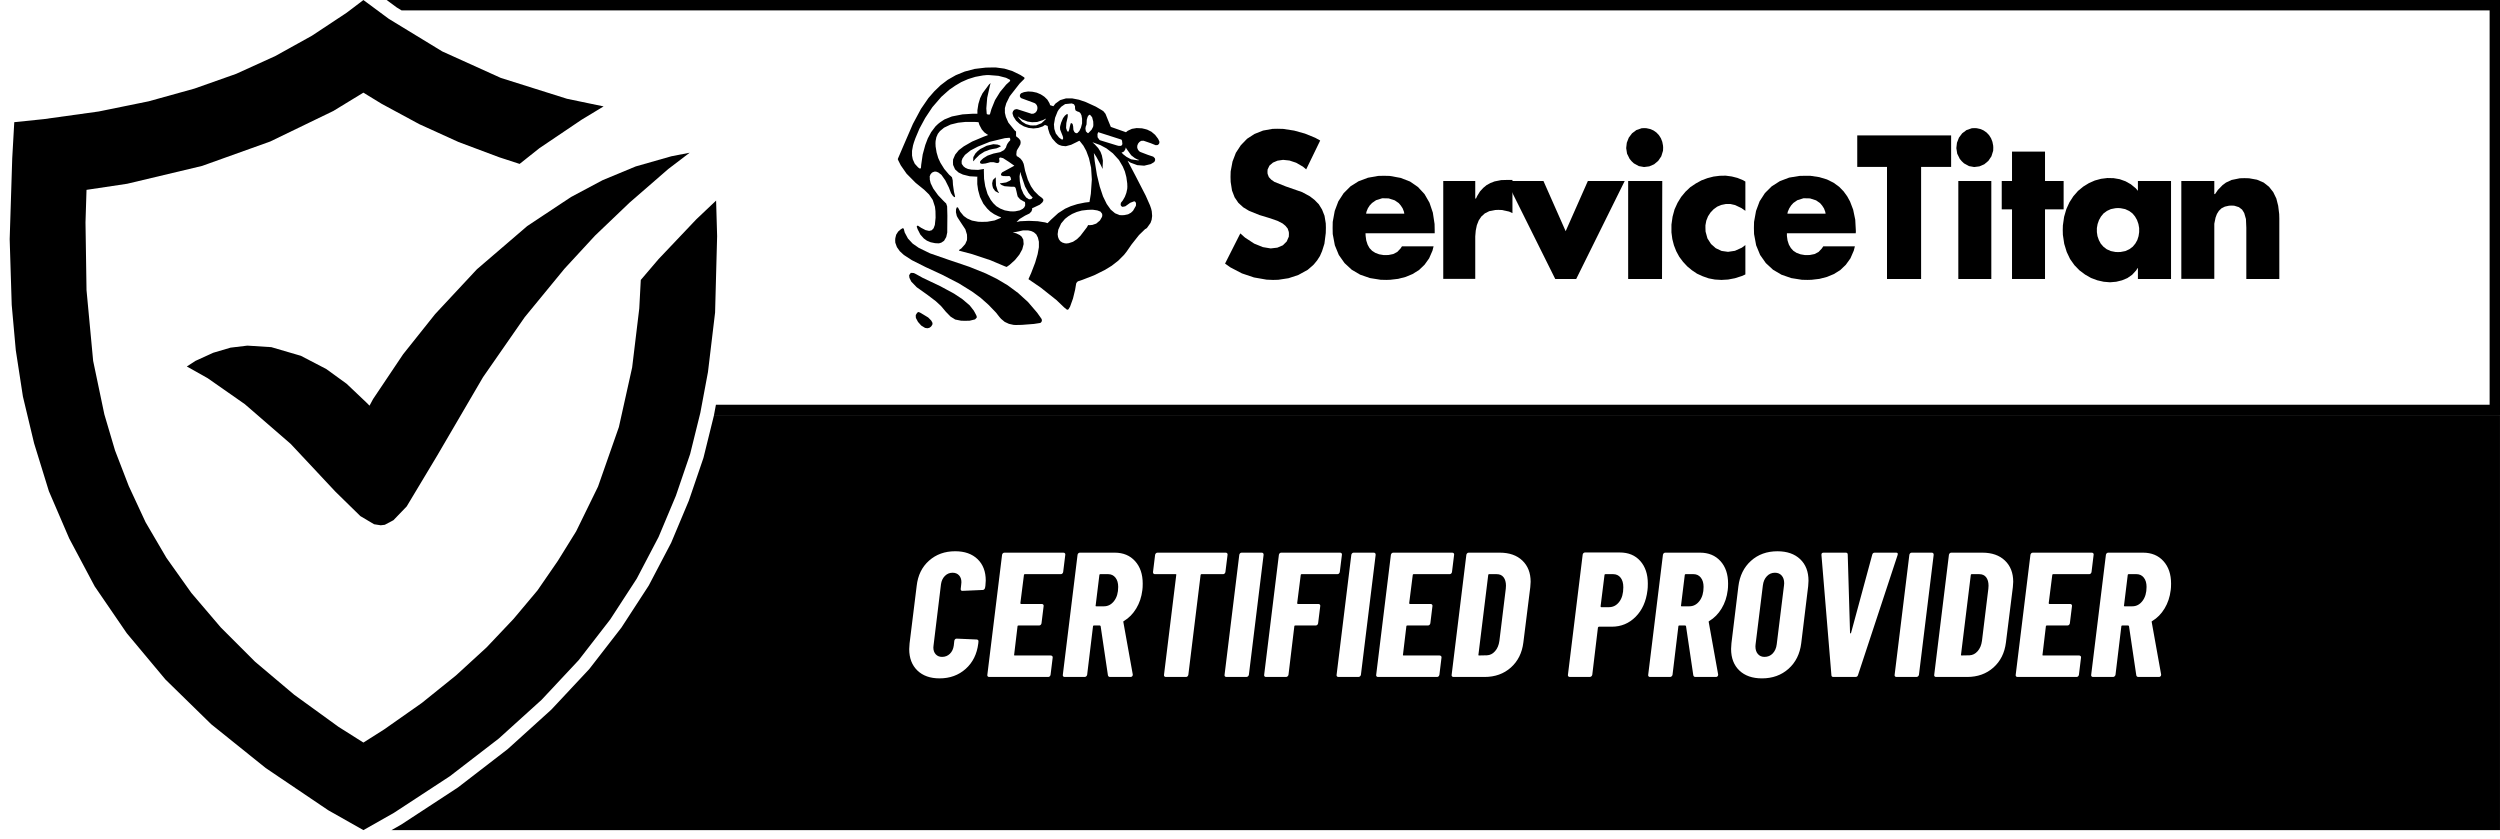
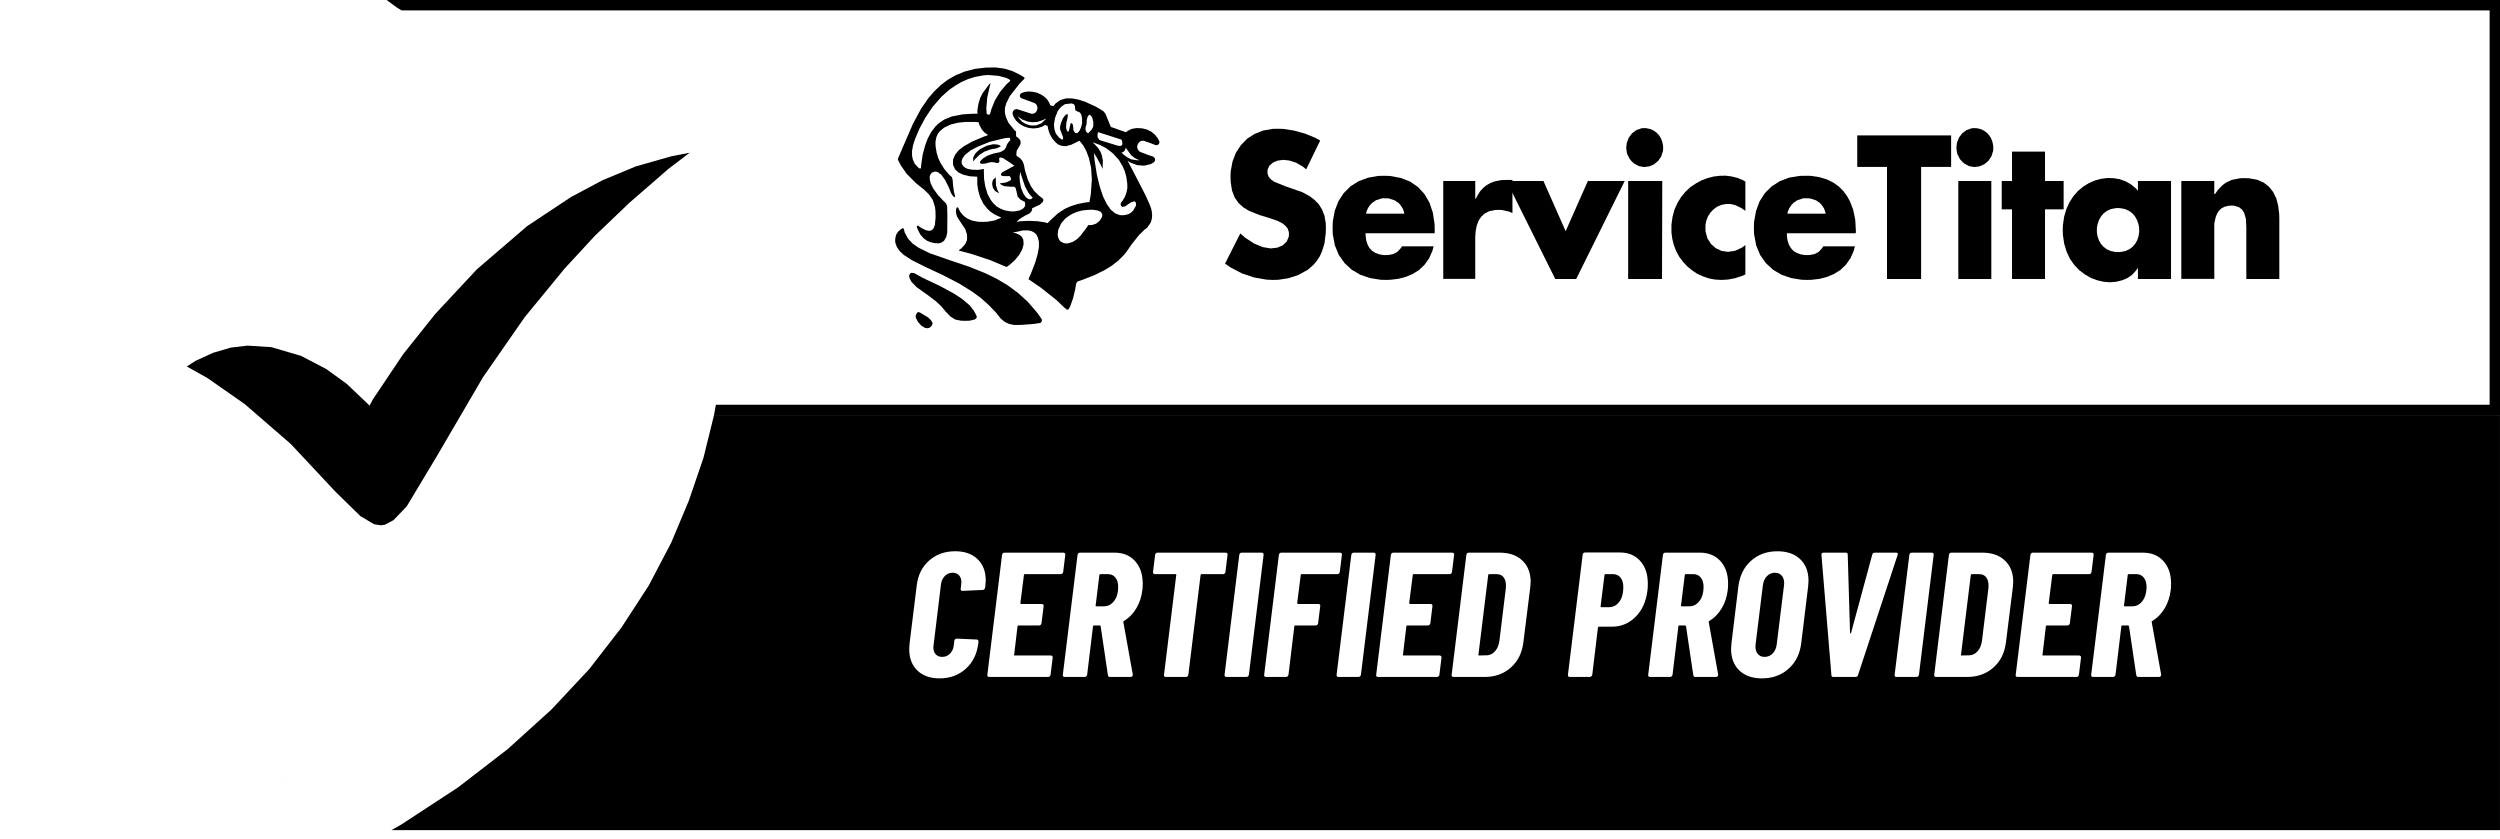
<svg xmlns="http://www.w3.org/2000/svg" width="140" height="47" viewBox="0 0 140 47" fill="none">
  <path fill-rule="evenodd" clip-rule="evenodd" d="M38.62 8.552L37.594 8.752L35.599 9.321L33.747 10.09L31.98 11.031L29.529 12.656L26.707 15.079L24.37 17.586L22.575 19.838L20.893 22.346L20.694 22.717L20.523 22.546L19.411 21.491L18.271 20.665L16.846 19.924L15.193 19.44L13.853 19.355L12.912 19.468L11.943 19.754L10.946 20.209L10.462 20.523L11.63 21.179L13.71 22.633L16.276 24.856L18.784 27.534L20.181 28.902L20.95 29.358L21.321 29.416L21.549 29.388L22.033 29.131L22.774 28.361L24.484 25.511L27.049 21.122L29.386 17.759L31.609 15.051L33.319 13.198L35.257 11.346L37.423 9.465L38.62 8.553V8.552Z" fill="black" />
-   <path fill-rule="evenodd" clip-rule="evenodd" d="M20.351 0.002L19.41 0.715L17.473 1.997L15.42 3.137L13.225 4.135L10.889 4.961L8.323 5.674L5.53 6.243L2.452 6.671L0.799 6.842L0.685 8.865L0.542 13.397L0.656 17.074L0.884 19.611L1.283 22.204L1.91 24.826L2.737 27.505L3.877 30.155L5.302 32.835L7.097 35.457L9.263 38.05L11.829 40.558L14.879 43.009L18.384 45.375L20.351 46.487L22.061 45.518L25.197 43.465L27.933 41.357L30.327 39.191L32.407 36.968L34.174 34.687L35.656 32.407L36.881 30.07L37.85 27.761L38.648 25.424L39.219 23.116L39.646 20.835L40.045 17.5L40.159 13.226L40.102 11.231L38.99 12.285L36.881 14.508L35.884 15.677L35.799 17.273L35.4 20.579L34.658 23.914L33.49 27.248L32.264 29.756L31.238 31.41L30.099 33.063L28.759 34.659L27.248 36.255L25.538 37.822L23.628 39.361L21.519 40.843L20.351 41.584L18.954 40.701L16.475 38.905L14.28 37.053L12.37 35.143L10.717 33.205L9.32 31.239L8.152 29.244L7.211 27.22L6.441 25.224L5.843 23.201L5.216 20.208L4.845 16.247L4.788 12.456L4.845 10.632L7.125 10.29L11.315 9.292L15.134 7.924L18.668 6.214L20.349 5.188L21.375 5.815L23.484 6.955L25.679 7.953L27.959 8.808L29.099 9.179L30.21 8.296L32.576 6.7L33.802 5.959L31.75 5.531L28.045 4.363L24.767 2.88L21.775 1.056L20.35 0.002L20.351 0.002Z" fill="black" />
  <path fill-rule="evenodd" clip-rule="evenodd" d="M71.543 7.21L71.258 7.217L70.73 7.312L70.25 7.503L69.834 7.773L69.487 8.132L69.209 8.556L69.021 9.046L68.917 9.602L68.909 9.91L68.917 10.188L68.993 10.671L69.139 11.051L69.347 11.358L69.618 11.607L69.944 11.805L70.52 12.039L70.979 12.178L71.145 12.229L71.541 12.368L71.826 12.514L71.986 12.646L72.111 12.8L72.174 12.99L72.18 13.093L72.174 13.253L72.055 13.524L71.84 13.737L71.534 13.868L71.159 13.912L70.721 13.839L70.235 13.642L69.721 13.305L69.457 13.071L68.603 14.761L68.902 14.973L69.548 15.31L70.222 15.537L70.93 15.661L71.291 15.676L71.583 15.668L72.159 15.58L72.708 15.398L73.229 15.112L73.458 14.915L73.57 14.813L73.757 14.586L73.917 14.337L74.035 14.066L74.167 13.649L74.243 13.049L74.25 12.749L74.243 12.508L74.173 12.084L74.034 11.733L73.854 11.44L73.618 11.199L73.354 10.994L72.923 10.76L71.999 10.438L71.374 10.189L71.193 10.064L71.055 9.918L70.985 9.735L70.978 9.626L70.985 9.494L71.089 9.274L71.284 9.106L71.541 8.997L71.853 8.952L72.208 8.989L72.583 9.113L72.965 9.333L73.146 9.486L73.931 7.869L73.653 7.716L73.077 7.481L72.472 7.313L71.854 7.218L71.541 7.211L71.543 7.21Z" fill="black" />
  <path fill-rule="evenodd" clip-rule="evenodd" d="M77.405 11.102L77.766 11.11L78.106 11.22L78.329 11.373L78.447 11.512L78.551 11.673L78.621 11.856L78.641 11.966H76.502L76.523 11.856L76.6 11.666L76.704 11.504L76.836 11.366L77.058 11.212L77.406 11.102L77.405 11.102ZM77.502 9.844L77.182 9.851L76.606 9.953L76.078 10.151L75.627 10.436L75.245 10.817L74.946 11.278L74.745 11.812L74.633 12.426L74.627 12.763L74.633 13.107L74.751 13.736L74.974 14.278L75.293 14.731L75.696 15.104L76.169 15.382L76.718 15.572L77.315 15.667L77.635 15.675L77.857 15.667L78.295 15.616L78.718 15.507L79.107 15.345L79.468 15.119L79.774 14.826L80.031 14.467L80.219 14.036L80.281 13.794H78.511L78.427 13.919L78.247 14.109L78.024 14.226L77.767 14.278L77.628 14.285H77.489L77.232 14.241L77.017 14.16L76.836 14.044L76.69 13.89L76.586 13.7L76.51 13.466L76.475 13.209L76.468 13.063H80.343V12.887L80.336 12.544L80.239 11.907L80.051 11.351L79.773 10.869L79.406 10.473L78.961 10.166L78.433 9.962L77.829 9.852L77.502 9.844L77.502 9.844Z" fill="black" />
  <path fill-rule="evenodd" clip-rule="evenodd" d="M84.336 10.078L84.065 10.086L83.697 10.159L83.468 10.247L83.253 10.364L83.059 10.524L82.878 10.722L82.725 10.971L82.656 11.117H82.614V10.136H80.822V15.616H82.614V13.239L82.642 12.909L82.704 12.61L82.808 12.346L82.954 12.127L83.149 11.951L83.398 11.826L83.718 11.761L83.906 11.753L84.107 11.761L84.51 11.848L84.697 11.936V10.078H84.336V10.078Z" fill="black" />
  <path fill-rule="evenodd" clip-rule="evenodd" d="M84.364 10.137L87.094 15.624H88.267L90.983 10.137H88.92L87.677 12.947L86.434 10.137H84.364Z" fill="black" />
  <path fill-rule="evenodd" clip-rule="evenodd" d="M92.101 7.174L91.934 7.181L91.636 7.284L91.393 7.467L91.212 7.708L91.101 7.993L91.066 8.293L91.115 8.607L91.261 8.9L91.372 9.032L91.497 9.149L91.775 9.302L92.067 9.354L92.359 9.317L92.629 9.201L92.858 9.01L93.032 8.754L93.129 8.44L93.136 8.264L93.129 8.155L93.088 7.942L93.011 7.744L92.9 7.569L92.761 7.422L92.594 7.305L92.407 7.225L92.206 7.181L92.102 7.174L92.101 7.174ZM91.177 10.137V15.624H93.073L93.087 10.137H91.177Z" fill="black" />
  <path fill-rule="evenodd" clip-rule="evenodd" d="M96.643 9.837L96.303 9.844L95.956 9.888L95.616 9.976L95.282 10.101L94.963 10.276L94.657 10.481L94.386 10.737L94.143 11.03L93.942 11.359L93.775 11.725L93.664 12.134L93.601 12.581V13.013L93.65 13.386L93.74 13.737L93.872 14.074L94.039 14.381L94.247 14.659L94.484 14.915L94.748 15.134L95.032 15.325L95.352 15.471L95.685 15.588L96.032 15.654L96.4 15.676L96.775 15.654L97.157 15.581L97.546 15.456L97.741 15.368V13.723L97.546 13.869L97.157 14.045L96.769 14.103L96.407 14.052L96.081 13.898L95.817 13.664L95.616 13.349L95.512 12.969L95.504 12.757V12.618L95.553 12.354L95.65 12.113L95.789 11.9L95.963 11.718L96.164 11.572L96.393 11.477L96.644 11.425H96.908L97.165 11.484L97.519 11.652L97.741 11.806V10.167L97.602 10.087L97.296 9.963L96.977 9.882L96.644 9.838L96.643 9.837Z" fill="black" />
  <path fill-rule="evenodd" clip-rule="evenodd" d="M100.998 11.102L101.359 11.11L101.7 11.22L101.922 11.373L102.04 11.512L102.144 11.673L102.213 11.856L102.234 11.966H100.095L100.116 11.856L100.199 11.666L100.303 11.504L100.428 11.366L100.65 11.212L100.998 11.102L100.998 11.102ZM101.082 9.844L100.769 9.851L100.193 9.946L99.672 10.144L99.213 10.437L98.838 10.81L98.539 11.271L98.338 11.812L98.227 12.427L98.219 12.763L98.227 13.107L98.344 13.737L98.567 14.278L98.886 14.732L99.289 15.105L99.761 15.383L100.31 15.573L100.907 15.668L101.227 15.675L101.449 15.668L101.887 15.617L102.311 15.507L102.7 15.346L103.061 15.119L103.366 14.827L103.624 14.468L103.811 14.037L103.874 13.795H102.103L102.019 13.919L101.839 14.11L101.616 14.227L101.359 14.278L101.22 14.285H101.081L100.831 14.242L100.609 14.161L100.428 14.044L100.289 13.891L100.178 13.7L100.102 13.466L100.067 13.21V13.064H103.922L103.929 12.947L103.894 12.303L103.776 11.739L103.603 11.286L103.443 10.993L103.241 10.715L102.991 10.459L102.678 10.232L102.31 10.049L101.873 9.918L101.372 9.844H101.081L101.082 9.844Z" fill="black" />
  <path fill-rule="evenodd" clip-rule="evenodd" d="M104.006 7.583V9.347H105.672V15.624H107.582V9.347H109.263V7.583H104.005H104.006Z" fill="black" />
  <path fill-rule="evenodd" clip-rule="evenodd" d="M110.59 7.174L110.423 7.181L110.124 7.284L109.881 7.467L109.701 7.708L109.59 7.993L109.555 8.293L109.604 8.607L109.749 8.9L109.861 9.032L109.986 9.149L110.264 9.302L110.555 9.354L110.847 9.317L111.118 9.201L111.347 9.01L111.52 8.754L111.618 8.44L111.624 8.264L111.618 8.155L111.576 7.942L111.499 7.744L111.389 7.569L111.25 7.422L111.083 7.305L110.902 7.225L110.701 7.181L110.59 7.174V7.174ZM109.666 10.137V15.624H111.514V10.137H109.666Z" fill="black" />
  <path fill-rule="evenodd" clip-rule="evenodd" d="M112.673 8.49V10.136H112.097V11.724H112.673V15.623H114.521V11.724H115.563V10.136H114.521V8.49H112.673Z" fill="black" />
  <path fill-rule="evenodd" clip-rule="evenodd" d="M118.612 11.651L118.751 11.659L119.008 11.71L119.23 11.812L119.418 11.951L119.564 12.127L119.675 12.325L119.752 12.544L119.793 12.771V12.998L119.759 13.225L119.689 13.444L119.578 13.641L119.432 13.817L119.244 13.956L119.022 14.059L118.758 14.11L118.612 14.117L118.46 14.11L118.203 14.059L117.973 13.956L117.793 13.817L117.64 13.641L117.536 13.444L117.459 13.225L117.425 12.998V12.771L117.466 12.544L117.543 12.325L117.654 12.127L117.799 11.951L117.987 11.812L118.209 11.71L118.466 11.659L118.612 11.651ZM118.014 9.969L117.66 10.013L117.313 10.107L116.98 10.254L116.66 10.451L116.368 10.692L116.111 10.985L115.889 11.329L115.715 11.71L115.59 12.142L115.521 12.624L115.514 12.881L115.521 13.152L115.597 13.656L115.736 14.11L115.924 14.505L116.167 14.849L116.452 15.142L116.765 15.376L117.098 15.566L117.452 15.698L117.806 15.778L118.161 15.808L118.508 15.778L118.834 15.698L119.133 15.573L119.397 15.39L119.619 15.149L119.709 15.01H119.723V15.625H121.578V10.137H119.723V10.686L119.605 10.547L119.328 10.32L119.029 10.152L118.702 10.035L118.362 9.977L118.015 9.969L118.014 9.969Z" fill="black" />
  <path fill-rule="evenodd" clip-rule="evenodd" d="M125.689 9.976L125.432 9.983L124.967 10.078L124.655 10.224L124.467 10.363L124.203 10.634L124.043 10.868H124.001V10.137H122.154V15.616H124.001V12.529L124.071 12.185L124.148 11.981L124.259 11.805L124.404 11.666L124.592 11.571L124.821 11.52L124.96 11.512L125.12 11.52L125.377 11.6L125.558 11.739L125.676 11.929L125.773 12.266L125.794 12.748V15.624H127.642V12.237L127.635 11.988L127.579 11.527L127.475 11.117L127.301 10.758L127.065 10.459L126.766 10.224L126.391 10.063L125.947 9.983L125.689 9.976Z" fill="black" />
  <path fill-rule="evenodd" clip-rule="evenodd" d="M51.443 17.471L51.54 17.515L51.978 17.778L52.151 17.954L52.214 18.071L52.221 18.137L52.207 18.188L52.144 18.283L52.061 18.349L51.964 18.378H51.908L51.804 18.363L51.589 18.231L51.408 18.027L51.29 17.807L51.283 17.72V17.639L51.366 17.508L51.443 17.471V17.471Z" fill="black" />
  <path fill-rule="evenodd" clip-rule="evenodd" d="M50.56 12.778L50.539 12.785L50.449 12.837L50.297 12.968L50.185 13.144L50.137 13.342L50.13 13.452L50.137 13.591L50.227 13.839L50.387 14.066L50.616 14.279L51.067 14.571L51.838 14.959L52.741 15.376L53.707 15.874L54.436 16.327L54.908 16.671L55.353 17.066L55.776 17.505L55.971 17.754L56.061 17.856L56.263 18.025L56.499 18.135L56.756 18.193L56.888 18.2L57.221 18.193L57.895 18.141L58.228 18.09L58.263 18.083L58.318 18.032L58.346 17.966L58.339 17.892L58.325 17.856L58.082 17.512L57.568 16.913L57.012 16.407L56.429 15.976L55.824 15.617L55.213 15.317L54.29 14.944L53.123 14.549L52.088 14.19L51.456 13.883L51.109 13.642L50.845 13.357L50.664 13.02L50.616 12.83L50.602 12.8L50.56 12.779V12.778Z" fill="black" />
  <path fill-rule="evenodd" clip-rule="evenodd" d="M55.63 8.074L55.255 8.162L54.894 8.345L54.742 8.469L54.623 8.593L54.505 8.798L54.498 9.003L54.512 9.033L54.617 8.901L54.846 8.674L55.116 8.498L55.422 8.381L55.582 8.345L55.804 8.308L56.033 8.206L56.047 8.191L55.999 8.147L55.866 8.096L55.63 8.074H55.63Z" fill="black" />
  <path fill-rule="evenodd" clip-rule="evenodd" d="M56.992 6.515L57.013 6.53L57.242 6.691L57.548 6.807L57.798 6.844L58.083 6.83L58.402 6.727L58.576 6.639L58.555 6.683L58.319 6.903L58.027 7.02L57.826 7.027L57.694 7.02L57.451 6.947L57.236 6.815L57.062 6.625L56.993 6.515L56.992 6.515ZM61.041 6.427L61.159 6.566L61.221 6.807L61.228 7.005L61.214 7.1L61.131 7.261L60.971 7.429L60.936 7.459L60.909 7.451L60.811 7.357L60.784 7.21L60.798 7.1L60.846 6.969L60.853 6.83L60.86 6.705L60.909 6.537L60.971 6.449L61.013 6.427H61.04L61.041 6.427ZM60.013 5.791L60.075 5.813L60.145 5.842L60.201 5.952V6.04L60.208 6.106L60.235 6.187L60.325 6.238L60.436 6.275L60.506 6.341L60.562 6.457L60.596 6.648V6.911L60.534 7.145L60.444 7.336L60.333 7.452L60.284 7.46L60.229 7.445L60.166 7.394L60.111 7.277L60.097 7.08L60.069 6.955L60.027 6.904L59.992 6.897L59.958 6.911L59.916 7.065L59.874 7.262L59.84 7.357L59.812 7.379L59.791 7.372L59.749 7.313L59.7 7.167L59.715 6.889L59.791 6.545L59.798 6.399L59.743 6.391L59.694 6.428L59.632 6.479L59.528 6.618L59.423 6.867L59.375 7.043L59.361 7.123L59.368 7.255L59.444 7.452L59.514 7.628L59.535 7.716L59.528 7.804L59.466 7.811L59.445 7.804L59.306 7.702L59.125 7.475L59.042 7.219L59.021 6.963L59.084 6.597L59.209 6.283L59.223 6.246L59.292 6.136L59.431 5.976L59.647 5.829L60.015 5.792L60.013 5.791ZM61.499 7.401L62.798 7.818L62.833 7.876L62.854 8.066L62.826 8.132L62.764 8.169H62.646L62.556 8.147L61.84 7.927L61.604 7.854L61.569 7.832L61.465 7.686L61.458 7.51L61.499 7.4V7.401ZM63.048 8.257L63.083 8.33L63.347 8.695L63.555 8.856L63.715 8.937L63.798 8.958L63.736 8.981L63.34 8.922L63.083 8.783L62.895 8.637L62.798 8.535L62.825 8.542L62.943 8.483L63.02 8.359L63.047 8.257H63.048ZM55.373 4.203L55.915 4.247L56.339 4.357L56.54 4.459L56.561 4.474L56.569 4.533L56.548 4.554L56.346 4.737L56.006 5.147L55.721 5.607L55.52 6.105L55.443 6.375L55.422 6.412L55.381 6.419L55.339 6.412L55.269 6.397L55.255 6.361L55.234 6.068L55.283 5.476L55.443 4.766L55.477 4.649L55.38 4.737L55.019 5.227L54.887 5.498L54.79 5.82L54.735 6.171V6.369H54.478L53.901 6.405L53.304 6.522L52.887 6.69L52.644 6.851L52.533 6.939L52.387 7.078L52.144 7.4L51.956 7.751L51.817 8.117L51.671 8.651L51.588 9.221L51.574 9.39L51.567 9.419L51.525 9.441L51.498 9.434L51.414 9.375L51.227 9.17L51.115 8.922L51.074 8.71V8.446L51.129 8.146L51.178 7.978L51.261 7.744L51.49 7.202L51.81 6.609L52.213 6.002L52.713 5.424L53.157 5.029L53.484 4.802L53.831 4.597L54.213 4.429L54.616 4.304L55.047 4.224L55.276 4.202H55.373V4.203ZM57.145 9.639L57.172 9.764L57.401 10.444L57.589 10.788L57.742 10.978L57.825 11.051V11.066L57.756 11.146L57.666 11.161L57.61 11.153L57.464 11.059L57.319 10.861L57.186 10.553L57.145 10.349L57.11 10.151L57.096 9.873L57.131 9.654L57.145 9.639ZM56.54 7.715L56.575 7.781L56.569 7.862L56.492 7.942L56.409 8.059L56.367 8.154L56.332 8.264L56.228 8.402L56.013 8.52L55.631 8.6L55.298 8.717L55.062 8.863L54.943 8.973L54.888 9.039L54.881 9.134L54.985 9.177L55.187 9.155L55.325 9.119L55.458 9.082H55.638L55.749 9.112L55.839 9.134L55.895 9.12L55.943 9.097L55.971 9.017L55.95 8.878L55.978 8.834L56.027 8.82L56.172 8.856L56.492 9.061L56.804 9.28L56.388 9.507L56.117 9.653L56.062 9.734L56.054 9.778L56.068 9.822L56.166 9.858L56.388 9.865L56.499 9.858L56.54 9.865L56.589 9.924L56.616 10.026L56.623 10.056L56.547 10.121L56.345 10.216L56.053 10.261H55.998L56.019 10.305L56.095 10.363L56.255 10.428L56.637 10.458H56.776L56.818 10.465L56.874 10.523L56.922 10.714L56.964 10.904L56.991 11.006L57.123 11.16L57.346 11.291L57.394 11.306L57.408 11.379V11.511L57.359 11.613L57.276 11.693L57.109 11.781L56.852 11.833L56.734 11.84L56.56 11.833L56.269 11.781L56.012 11.679L55.796 11.548L55.623 11.38L55.477 11.189L55.303 10.867L55.172 10.428L55.108 10.011L55.095 9.536L55.102 9.462L54.775 9.514L54.4 9.499L54.205 9.462L54.06 9.397L53.956 9.316L53.858 9.177L53.852 9.082V9.009L53.9 8.87L54.039 8.673L54.352 8.424L54.755 8.212L55.428 7.941L56.276 7.736L56.539 7.714L56.54 7.715ZM61.18 7.971L61.236 7.986L61.618 8.125L61.958 8.307L62.319 8.585L62.66 8.958L62.875 9.324L62.993 9.602L63.076 9.917L63.125 10.268L63.132 10.458L63.125 10.575L63.076 10.802L62.993 11.021L62.875 11.226L62.805 11.314L62.77 11.358L62.756 11.46L62.77 11.512L62.798 11.548L62.86 11.585L63.013 11.555L63.138 11.467L63.291 11.357L63.52 11.27L63.589 11.313L63.617 11.394V11.445L63.61 11.526L63.45 11.804L63.332 11.914L63.172 12.002L62.957 12.046L62.832 12.053L62.7 12.046L62.443 11.943L62.2 11.738L61.977 11.424L61.769 10.999L61.589 10.458L61.429 9.8L61.303 9.017L61.255 8.57L61.394 8.782L61.637 9.229L61.748 9.462V9.324L61.762 8.994L61.706 8.709L61.63 8.504L61.498 8.292L61.303 8.08L61.178 7.97L61.18 7.971ZM61.215 11.747L61.451 11.783L61.625 11.849L61.715 11.966L61.729 12.046L61.715 12.141L61.597 12.346L61.389 12.522L61.173 12.595L61.02 12.61L60.937 12.602L60.867 12.727L60.499 13.21L60.312 13.393L60.089 13.539L59.846 13.619L59.721 13.634L59.631 13.626L59.492 13.582L59.381 13.509L59.298 13.399L59.249 13.268L59.228 13.114L59.263 12.866L59.423 12.514L59.638 12.258L59.825 12.112L60.04 11.98L60.298 11.87L60.582 11.79L60.909 11.753L61.083 11.746H61.214L61.215 11.747ZM55.533 3.779L55.2 3.786L54.582 3.859L54.026 4.006L53.526 4.21L53.075 4.467L52.672 4.774L52.317 5.118L51.991 5.491L51.574 6.098L51.123 6.939L50.588 8.175L50.296 8.856L50.275 8.907L50.296 8.966L50.442 9.258L50.768 9.726L51.275 10.238L51.755 10.626L52.025 10.889L52.234 11.197L52.359 11.584L52.386 11.825L52.393 12.191L52.352 12.594L52.282 12.784L52.178 12.894L52.032 12.931L51.831 12.886L51.58 12.755L51.428 12.652L51.393 12.63L51.337 12.674L51.345 12.718L51.386 12.835L51.539 13.135L51.734 13.354L51.907 13.478L52.115 13.566L52.366 13.618L52.512 13.625H52.588L52.713 13.588L52.866 13.486L52.99 13.273L53.046 13.017V12.878L53.053 12.081L53.039 11.554L52.984 11.393L52.921 11.335L52.81 11.225L52.532 10.932L52.262 10.559L52.116 10.259L52.068 10.054V9.952L52.06 9.886L52.109 9.761L52.193 9.666L52.311 9.615L52.373 9.608L52.436 9.615L52.547 9.659L52.72 9.791L52.936 10.098L53.137 10.501L53.227 10.735L53.262 10.823L53.366 10.976L53.436 11.035L53.457 11.042L53.484 11.02V10.998L53.422 10.735L53.366 10.347L53.352 10.099L53.311 9.93L53.255 9.872L53.151 9.784L52.88 9.462L52.665 9.118L52.54 8.848L52.45 8.54L52.394 8.203L52.387 8.02L52.394 7.896L52.436 7.684L52.519 7.494L52.638 7.34L52.867 7.15L53.235 6.974L53.651 6.872L54.061 6.828H54.596L54.797 6.842L54.846 6.996L54.978 7.245L55.123 7.413L55.277 7.523L55.339 7.559L55.089 7.654L54.443 7.925L53.971 8.196L53.693 8.408L53.491 8.657L53.373 8.928L53.366 9.081L53.373 9.235L53.484 9.484L53.679 9.66L53.922 9.776L54.304 9.871L54.693 9.893H54.734L54.727 9.945V10.31L54.775 10.647L54.88 11.027L55.067 11.408L55.282 11.679L55.456 11.847L55.671 11.994L55.922 12.118L56.06 12.169L56.033 12.206L55.7 12.345L55.283 12.418L54.991 12.425L54.776 12.418L54.429 12.352L54.165 12.235L53.97 12.096L53.775 11.862L53.65 11.627L53.608 11.606L53.581 11.613L53.539 11.716L53.532 11.884L53.581 12.096L53.636 12.198L53.817 12.476L54.06 12.842L54.15 13.135L54.157 13.318L54.15 13.449L54.052 13.668L53.837 13.91L53.719 13.991L53.699 14.02L53.726 14.042L54.442 14.232L55.456 14.569L56.268 14.912L56.372 14.949L56.539 14.832L56.838 14.562L57.081 14.262L57.247 13.962L57.324 13.669L57.303 13.413L57.213 13.252L57.109 13.164L56.901 13.062L56.713 13.025L56.824 13.003L57.296 12.901H57.567L57.741 12.937L57.901 13.011L58.032 13.127L58.122 13.303L58.178 13.537V13.845L58.108 14.232L57.969 14.708L57.747 15.286L57.601 15.615L57.594 15.629L57.608 15.644L58.282 16.105L59.157 16.8L59.594 17.217L59.748 17.341H59.81L59.838 17.312L59.921 17.18L60.087 16.719L60.206 16.229L60.261 15.907L60.275 15.848L60.352 15.761L60.407 15.739L60.609 15.673L61.269 15.417L61.859 15.124L62.255 14.883L62.623 14.597L62.95 14.268L63.089 14.092L63.367 13.69L63.784 13.163L64.131 12.826L64.166 12.812L64.228 12.768L64.43 12.483L64.492 12.307L64.52 12.095L64.499 11.831L64.464 11.685L64.401 11.502L64.158 10.953L63.589 9.848L63.144 9L63.311 9.109L63.686 9.248L64.075 9.278L64.443 9.19L64.603 9.095L64.644 9.065L64.686 8.978V8.926L64.672 8.861L64.582 8.773L64.276 8.67L63.894 8.524L63.825 8.495L63.735 8.4L63.686 8.283V8.166L63.728 8.049L63.804 7.954L63.902 7.888L64.034 7.881L64.104 7.903L64.444 8.02L64.715 8.13L64.826 8.123L64.874 8.086L64.909 8.049L64.93 7.955L64.916 7.903L64.853 7.772L64.687 7.552L64.478 7.376L64.242 7.259L64.11 7.223L63.95 7.186L63.651 7.172L63.388 7.215L63.151 7.325L63.054 7.405L62.206 7.106L62.04 6.703L61.908 6.374L61.79 6.228L61.7 6.169L61.366 5.972L60.804 5.715L60.422 5.584L60.046 5.511H59.692L59.372 5.606L59.102 5.803L58.99 5.949L58.809 5.891L58.768 5.774L58.65 5.577L58.483 5.415L58.282 5.284L58.059 5.189L57.816 5.137L57.573 5.123L57.344 5.159L57.233 5.203L57.177 5.225L57.115 5.313V5.408L57.17 5.488L57.226 5.511L57.9 5.759L57.969 5.789L58.052 5.877L58.094 5.987V6.103L58.059 6.213L57.99 6.301L57.892 6.36L57.774 6.374L57.705 6.352L56.976 6.118L56.913 6.111L56.809 6.14L56.733 6.221L56.698 6.33L56.712 6.396L56.754 6.528L56.899 6.755L57.101 6.938L57.337 7.077L57.601 7.164L57.872 7.194L58.142 7.164L58.399 7.077L58.517 6.996L58.67 7.054L58.691 7.208L58.781 7.493L58.927 7.757L59.121 7.976L59.232 8.071L59.309 8.115L59.462 8.166L59.684 8.188L59.983 8.108L60.282 7.962L60.441 7.881L60.476 7.911L60.671 8.159L60.831 8.452L60.983 8.862L61.101 9.389L61.143 10.047L61.087 10.852L61.011 11.313L60.761 11.342L60.33 11.43L59.962 11.547L59.649 11.686L59.26 11.935L58.851 12.308L58.663 12.498L58.531 12.455L58.114 12.389L57.614 12.367L57.121 12.389L56.926 12.433L57.093 12.265L57.406 12.074L57.649 11.957L57.76 11.841L57.801 11.731V11.658L57.878 11.628L58.232 11.46L58.371 11.335L58.42 11.255L58.427 11.204L58.42 11.16L58.357 11.087L58.17 10.948L57.913 10.692L57.732 10.428L57.559 10.063L57.406 9.566L57.344 9.258L57.323 9.17L57.254 9.017L57.15 8.885L57.017 8.783L56.941 8.746L56.913 8.651L56.934 8.454L56.976 8.366L57.059 8.234L57.142 8.08L57.156 7.978L57.15 7.92L57.136 7.861L57.059 7.759L56.927 7.649L56.899 7.635V7.364L56.823 7.305L56.468 6.866L56.329 6.551L56.274 6.317V6.053L56.35 5.783L56.545 5.388L57.1 4.678L57.357 4.422L57.371 4.399L57.365 4.341L57.344 4.326L57.136 4.195L56.698 3.982L56.246 3.843L55.767 3.778H55.531L55.533 3.779Z" fill="black" />
  <path fill-rule="evenodd" clip-rule="evenodd" d="M55.769 9.939L55.742 9.946L55.603 10.078L55.561 10.261L55.575 10.4L55.61 10.532L55.728 10.7L55.915 10.802H55.95L55.867 10.671L55.777 10.385L55.763 10.005L55.77 9.939H55.769Z" fill="black" />
  <path fill-rule="evenodd" clip-rule="evenodd" d="M51.289 15.346L51.672 15.559L52.658 16.027L53.429 16.444L53.901 16.759L54.304 17.103L54.533 17.396L54.644 17.601L54.693 17.703V17.71L54.699 17.783L54.602 17.886L54.303 17.959L54.033 17.966L53.817 17.959L53.491 17.893L53.234 17.732L52.97 17.462L52.817 17.279L52.692 17.132L52.407 16.869L51.935 16.51L51.337 16.086L51.032 15.771L50.928 15.559L50.914 15.449V15.405L51.004 15.28L51.164 15.288L51.288 15.346H51.289Z" fill="black" />
  <path d="M1.487 23.052L1.622 23.619L1.672 23.828L1.487 23.052Z" fill="black" />
  <path d="M0.759 18.216L0.765 18.282L0.77 18.342L0.759 18.216Z" fill="black" />
  <path d="M15.739 43.59L18.384 45.374L14.879 43.009L15.739 43.59Z" fill="black" />
  <path d="M18.384 45.374L18.803 45.611L19.151 45.808L18.384 45.374Z" fill="black" />
-   <path d="M0.543 13.397L0.599 15.235L0.62 15.899L0.543 13.397Z" fill="black" />
  <path d="M26.804 42.227L25.197 43.465L23.144 44.809L25.197 43.465L26.804 42.227Z" fill="black" />
  <path d="M21.652 0L22.209 0.412L22.486 0.581H139.419V22.664H40.092L39.983 23.245H140V0H21.652Z" fill="black" />
  <path d="M39.304 22.664L39.219 23.116L39.304 22.664Z" fill="black" />
  <path d="M17.473 1.997L18.937 1.028L17.473 1.997L16.575 2.495L16.286 2.655L17.473 1.997Z" fill="black" />
  <path fill-rule="evenodd" clip-rule="evenodd" d="M94.833 32.153H94.396C94.363 32.153 94.347 32.169 94.347 32.203L94.138 33.903C94.124 33.936 94.137 33.953 94.177 33.953H94.605C94.83 33.953 95.019 33.853 95.171 33.654C95.324 33.455 95.4 33.193 95.4 32.869C95.4 32.65 95.349 32.476 95.246 32.347C95.143 32.217 95.005 32.152 94.833 32.152L94.833 32.153Z" fill="black" />
  <path fill-rule="evenodd" clip-rule="evenodd" d="M99.397 32.073C99.218 32.073 99.067 32.138 98.945 32.268C98.822 32.397 98.748 32.568 98.721 32.779L98.313 36.08C98.307 36.107 98.304 36.147 98.304 36.2C98.304 36.379 98.35 36.521 98.443 36.627C98.536 36.733 98.659 36.786 98.811 36.786C98.996 36.786 99.151 36.722 99.273 36.593C99.396 36.463 99.471 36.293 99.497 36.08L99.905 32.779C99.911 32.753 99.914 32.713 99.914 32.661C99.914 32.481 99.868 32.339 99.775 32.233C99.682 32.127 99.556 32.073 99.397 32.073Z" fill="black" />
  <path fill-rule="evenodd" clip-rule="evenodd" d="M83.817 32.153H83.389C83.356 32.153 83.34 32.169 83.34 32.203L82.793 36.656C82.78 36.69 82.793 36.706 82.832 36.706L83.27 36.697C83.442 36.69 83.593 36.614 83.722 36.468C83.852 36.322 83.933 36.13 83.966 35.891L84.324 32.968C84.331 32.928 84.334 32.872 84.334 32.8C84.334 32.6 84.289 32.443 84.2 32.326C84.11 32.21 83.983 32.153 83.816 32.153H83.817Z" fill="black" />
  <path fill-rule="evenodd" clip-rule="evenodd" d="M90.329 32.153H89.902C89.868 32.153 89.852 32.169 89.852 32.203L89.633 33.953C89.633 33.986 89.647 34.002 89.673 34.002H90.101C90.333 34.002 90.525 33.903 90.677 33.704C90.83 33.505 90.906 33.233 90.906 32.889C90.906 32.657 90.855 32.476 90.751 32.347C90.649 32.217 90.508 32.152 90.329 32.152V32.153Z" fill="black" />
  <path fill-rule="evenodd" clip-rule="evenodd" d="M110.841 32.153H110.413C110.38 32.153 110.364 32.169 110.364 32.203L109.817 36.656C109.804 36.69 109.817 36.706 109.856 36.706L110.294 36.697C110.466 36.69 110.617 36.614 110.746 36.468C110.876 36.322 110.957 36.13 110.99 35.891L111.348 32.968C111.355 32.928 111.358 32.872 111.358 32.8C111.358 32.6 111.313 32.443 111.224 32.326C111.134 32.21 111.007 32.153 110.84 32.153H110.841Z" fill="black" />
  <path fill-rule="evenodd" clip-rule="evenodd" d="M62.052 32.153H61.615C61.582 32.153 61.565 32.169 61.565 32.203L61.357 33.903C61.343 33.936 61.356 33.953 61.396 33.953H61.824C62.049 33.953 62.238 33.853 62.39 33.654C62.543 33.455 62.619 33.193 62.619 32.869C62.619 32.65 62.568 32.476 62.465 32.347C62.362 32.217 62.224 32.152 62.052 32.152L62.052 32.153Z" fill="black" />
  <path fill-rule="evenodd" clip-rule="evenodd" d="M39.984 23.243L39.981 23.258L39.977 23.28L39.971 23.301L39.401 25.61L39.392 25.642L39.382 25.674L38.584 28.011L38.575 28.037L38.565 28.061L37.596 30.37L37.583 30.4L37.567 30.43L36.342 32.767L36.325 32.798L36.305 32.829L34.823 35.109L34.806 35.136L34.786 35.162L33.019 37.442L32.997 37.47L32.972 37.497L30.892 39.72L30.869 39.743L30.846 39.765L28.452 41.931L28.429 41.952L28.405 41.97L25.669 44.079L25.645 44.097L25.62 44.114L22.484 46.166L22.464 46.179L22.442 46.191L21.919 46.488H139.999V23.243H39.982H39.984ZM55.182 32.809L55.162 32.918C55.155 32.952 55.141 32.98 55.117 33.003C55.094 33.026 55.066 33.038 55.033 33.038L53.899 33.088C53.826 33.088 53.794 33.051 53.8 32.978L53.829 32.719C53.836 32.693 53.839 32.653 53.839 32.6C53.839 32.441 53.794 32.313 53.705 32.218C53.616 32.121 53.495 32.073 53.342 32.073C53.176 32.073 53.034 32.133 52.914 32.252C52.795 32.371 52.722 32.527 52.695 32.719L52.278 36.149C52.271 36.176 52.268 36.213 52.268 36.259C52.268 36.418 52.313 36.546 52.402 36.642C52.492 36.738 52.61 36.786 52.756 36.786C52.928 36.786 53.074 36.728 53.193 36.612C53.313 36.496 53.385 36.342 53.412 36.15L53.442 35.881C53.449 35.848 53.463 35.82 53.486 35.797C53.51 35.774 53.538 35.763 53.571 35.763L54.695 35.812C54.728 35.812 54.754 35.824 54.773 35.847C54.793 35.87 54.8 35.898 54.793 35.931L54.784 36.031C54.711 36.627 54.475 37.103 54.077 37.458C53.68 37.812 53.193 37.989 52.616 37.989C52.093 37.989 51.678 37.842 51.373 37.548C51.069 37.253 50.916 36.853 50.916 36.349C50.916 36.283 50.923 36.176 50.936 36.031L51.334 32.81C51.4 32.219 51.63 31.749 52.025 31.398C52.42 31.046 52.908 30.87 53.491 30.87C54.022 30.87 54.439 31.018 54.745 31.313C55.05 31.608 55.202 32.007 55.202 32.51C55.202 32.577 55.195 32.676 55.182 32.809ZM59.408 32.153H57.389C57.356 32.153 57.34 32.169 57.34 32.202L57.141 33.773C57.141 33.807 57.154 33.823 57.18 33.823H58.343C58.377 33.823 58.403 33.835 58.423 33.858C58.443 33.881 58.449 33.909 58.443 33.943L58.324 34.907C58.317 34.94 58.302 34.968 58.278 34.992C58.255 35.015 58.227 35.026 58.195 35.026H57.041C57.001 35.026 56.981 35.043 56.981 35.076L56.793 36.657C56.78 36.69 56.793 36.707 56.832 36.707H58.841C58.874 36.707 58.902 36.718 58.925 36.742C58.949 36.765 58.957 36.793 58.95 36.826L58.831 37.791C58.824 37.824 58.81 37.852 58.786 37.875C58.763 37.898 58.735 37.91 58.702 37.91H55.391C55.357 37.91 55.33 37.898 55.31 37.875C55.29 37.852 55.284 37.824 55.291 37.791L56.116 31.069C56.123 31.036 56.137 31.008 56.16 30.985C56.184 30.961 56.212 30.95 56.245 30.95H59.556C59.59 30.95 59.616 30.961 59.636 30.985C59.656 31.008 59.662 31.036 59.656 31.069L59.537 32.034C59.53 32.067 59.516 32.095 59.492 32.118C59.469 32.141 59.441 32.153 59.408 32.153ZM63.972 33.047C63.925 33.432 63.811 33.775 63.628 34.076C63.446 34.378 63.216 34.612 62.937 34.778C62.924 34.784 62.914 34.793 62.907 34.803C62.9 34.812 62.901 34.824 62.908 34.837L63.435 37.77V37.79C63.435 37.823 63.423 37.852 63.4 37.875C63.377 37.898 63.349 37.91 63.315 37.91H62.163C62.097 37.91 62.056 37.877 62.043 37.81L61.636 35.066C61.622 35.04 61.606 35.026 61.586 35.026H61.267C61.227 35.026 61.208 35.042 61.208 35.076L60.88 37.79C60.873 37.823 60.856 37.852 60.83 37.875C60.804 37.898 60.774 37.91 60.741 37.91H59.617C59.584 37.91 59.557 37.898 59.537 37.875C59.517 37.852 59.511 37.823 59.518 37.79L60.343 31.069C60.349 31.035 60.364 31.007 60.387 30.984C60.41 30.961 60.439 30.949 60.472 30.949H62.421C62.898 30.949 63.279 31.107 63.564 31.422C63.849 31.737 63.992 32.156 63.992 32.68C63.992 32.839 63.985 32.961 63.972 33.047H63.972ZM67.282 32.153C67.269 32.153 67.258 32.157 67.247 32.168C67.238 32.178 67.233 32.189 67.233 32.202L66.547 37.79C66.54 37.823 66.525 37.852 66.502 37.875C66.479 37.898 66.451 37.91 66.417 37.91H65.284C65.25 37.91 65.224 37.898 65.204 37.875C65.184 37.852 65.177 37.823 65.184 37.79L65.87 32.202C65.883 32.169 65.87 32.153 65.831 32.153H64.677C64.604 32.153 64.568 32.113 64.568 32.034L64.686 31.069C64.694 31.036 64.709 31.008 64.732 30.985C64.755 30.961 64.783 30.95 64.816 30.95H68.644C68.677 30.95 68.703 30.961 68.722 30.985C68.743 31.008 68.749 31.036 68.743 31.069L68.623 32.034C68.616 32.067 68.602 32.095 68.579 32.118C68.555 32.141 68.527 32.153 68.494 32.153H67.281H67.282ZM69.937 37.79C69.93 37.823 69.914 37.852 69.887 37.875C69.861 37.898 69.831 37.91 69.798 37.91H68.674C68.641 37.91 68.614 37.898 68.594 37.875C68.574 37.852 68.568 37.823 68.575 37.79L69.4 31.069C69.407 31.035 69.421 31.007 69.444 30.984C69.468 30.961 69.496 30.949 69.529 30.949H70.653C70.726 30.949 70.762 30.989 70.762 31.069L69.937 37.79ZM73.934 33.942L73.814 34.906C73.807 34.94 73.793 34.968 73.769 34.991C73.746 35.014 73.718 35.026 73.686 35.026H72.542C72.502 35.026 72.482 35.042 72.482 35.076L72.155 37.79C72.148 37.823 72.131 37.852 72.105 37.875C72.079 37.898 72.049 37.91 72.016 37.91H70.892C70.859 37.91 70.832 37.898 70.812 37.875C70.792 37.852 70.786 37.823 70.793 37.79L71.618 31.069C71.624 31.035 71.639 31.007 71.662 30.984C71.685 30.961 71.713 30.949 71.747 30.949H75.048C75.081 30.949 75.108 30.961 75.127 30.984C75.147 31.007 75.153 31.035 75.147 31.069L75.028 32.033C75.021 32.066 75.006 32.094 74.983 32.117C74.96 32.141 74.932 32.152 74.899 32.152H72.891C72.858 32.152 72.841 32.169 72.841 32.202L72.642 33.773C72.642 33.806 72.655 33.823 72.681 33.823H73.835C73.868 33.823 73.894 33.834 73.914 33.858C73.934 33.881 73.941 33.909 73.934 33.942H73.934ZM76.211 37.79C76.204 37.823 76.188 37.852 76.161 37.875C76.135 37.898 76.105 37.91 76.072 37.91H74.949C74.915 37.91 74.889 37.898 74.868 37.875C74.848 37.852 74.842 37.823 74.849 37.79L75.674 31.069C75.681 31.035 75.695 31.007 75.719 30.984C75.742 30.961 75.77 30.949 75.803 30.949H76.927C77 30.949 77.037 30.989 77.037 31.069L76.211 37.79ZM81.182 32.153H79.163C79.13 32.153 79.114 32.169 79.114 32.202L78.915 33.773C78.915 33.807 78.928 33.823 78.954 33.823H80.118C80.151 33.823 80.177 33.835 80.197 33.858C80.217 33.881 80.223 33.909 80.217 33.943L80.099 34.907C80.091 34.94 80.076 34.968 80.053 34.992C80.03 35.015 80.002 35.026 79.969 35.026H78.815C78.775 35.026 78.756 35.043 78.756 35.076L78.567 36.657C78.554 36.69 78.567 36.707 78.606 36.707H80.615C80.649 36.707 80.677 36.718 80.7 36.742C80.723 36.765 80.731 36.793 80.724 36.826L80.606 37.791C80.599 37.824 80.584 37.852 80.561 37.875C80.538 37.898 80.51 37.91 80.476 37.91H77.165C77.132 37.91 77.105 37.898 77.085 37.875C77.065 37.852 77.058 37.824 77.066 37.791L77.89 31.069C77.897 31.036 77.912 31.008 77.935 30.985C77.958 30.961 77.986 30.95 78.02 30.95H81.331C81.364 30.95 81.39 30.961 81.41 30.985C81.431 31.008 81.437 31.036 81.43 31.069L81.311 32.034C81.305 32.067 81.29 32.095 81.267 32.118C81.244 32.141 81.216 32.153 81.182 32.153ZM85.696 32.879L85.308 35.981C85.235 36.564 85.002 37.031 84.607 37.383C84.213 37.734 83.721 37.91 83.131 37.91H81.391C81.358 37.91 81.331 37.898 81.311 37.875C81.291 37.852 81.284 37.823 81.292 37.79L82.116 31.069C82.123 31.035 82.138 31.007 82.161 30.984C82.184 30.961 82.212 30.949 82.246 30.949H83.986C84.522 30.949 84.945 31.097 85.253 31.392C85.561 31.687 85.716 32.083 85.716 32.58C85.716 32.647 85.709 32.746 85.696 32.878L85.696 32.879ZM92.258 33.057C92.185 33.673 91.965 34.167 91.597 34.538C91.229 34.91 90.783 35.095 90.26 35.095H89.544C89.517 35.095 89.497 35.112 89.484 35.145L89.167 37.789C89.16 37.823 89.143 37.851 89.117 37.874C89.09 37.898 89.06 37.909 89.028 37.909H87.904C87.871 37.909 87.844 37.898 87.824 37.874C87.804 37.851 87.798 37.823 87.804 37.789L88.63 31.059C88.636 31.025 88.651 30.997 88.674 30.974C88.698 30.951 88.725 30.939 88.759 30.939H90.708C91.192 30.939 91.574 31.098 91.856 31.416C92.138 31.735 92.278 32.156 92.278 32.679C92.278 32.845 92.272 32.971 92.258 33.057ZM96.753 33.047C96.706 33.432 96.592 33.775 96.409 34.076C96.227 34.378 95.997 34.612 95.718 34.778C95.705 34.784 95.695 34.793 95.688 34.803C95.682 34.812 95.682 34.824 95.689 34.837L96.216 37.77V37.79C96.216 37.823 96.204 37.852 96.181 37.875C96.158 37.898 96.13 37.91 96.097 37.91H94.944C94.878 37.91 94.838 37.877 94.824 37.81L94.417 35.066C94.403 35.04 94.387 35.026 94.367 35.026H94.048C94.009 35.026 93.989 35.042 93.989 35.076L93.661 37.79C93.654 37.823 93.638 37.852 93.611 37.875C93.585 37.898 93.555 37.91 93.522 37.91H92.398C92.365 37.91 92.338 37.898 92.318 37.875C92.298 37.852 92.292 37.823 92.299 37.79L93.124 31.069C93.131 31.035 93.145 31.007 93.168 30.984C93.192 30.961 93.22 30.949 93.253 30.949H95.202C95.679 30.949 96.06 31.107 96.346 31.422C96.631 31.737 96.773 32.156 96.773 32.68C96.773 32.839 96.766 32.961 96.753 33.047H96.753ZM101.256 32.839L100.869 36.02C100.796 36.617 100.558 37.094 100.157 37.453C99.756 37.81 99.26 37.989 98.671 37.989C98.134 37.989 97.712 37.842 97.403 37.547C97.096 37.252 96.941 36.85 96.941 36.339C96.941 36.272 96.948 36.166 96.961 36.021L97.349 32.839C97.422 32.243 97.657 31.765 98.054 31.408C98.452 31.049 98.946 30.871 99.537 30.871C100.073 30.871 100.497 31.018 100.809 31.313C101.12 31.608 101.276 32.011 101.276 32.522C101.276 32.587 101.27 32.694 101.257 32.839L101.256 32.839ZM103.911 37.91H102.668C102.595 37.91 102.558 37.873 102.558 37.8L102.001 31.078V31.059C102.001 30.986 102.041 30.949 102.121 30.949H103.364C103.437 30.949 103.473 30.986 103.473 31.059L103.602 35.433C103.602 35.459 103.61 35.472 103.627 35.472C103.644 35.472 103.655 35.459 103.662 35.433L104.846 31.059C104.866 30.986 104.912 30.949 104.985 30.949H106.188C106.267 30.949 106.294 30.992 106.267 31.078L104.05 37.799C104.03 37.872 103.984 37.909 103.91 37.909L103.911 37.91ZM107.461 37.79C107.454 37.823 107.437 37.852 107.411 37.875C107.385 37.898 107.354 37.91 107.322 37.91H106.198C106.165 37.91 106.138 37.898 106.118 37.875C106.098 37.852 106.092 37.823 106.099 37.79L106.924 31.069C106.93 31.035 106.945 31.007 106.968 30.984C106.991 30.961 107.019 30.949 107.053 30.949H108.176C108.249 30.949 108.286 30.989 108.286 31.069L107.461 37.79ZM112.72 32.879L112.332 35.981C112.259 36.564 112.026 37.031 111.631 37.383C111.237 37.734 110.745 37.91 110.155 37.91H108.415C108.382 37.91 108.355 37.898 108.335 37.875C108.315 37.852 108.308 37.823 108.316 37.79L109.14 31.069C109.147 31.035 109.162 31.007 109.185 30.984C109.208 30.961 109.236 30.949 109.27 30.949H111.01C111.546 30.949 111.969 31.097 112.277 31.392C112.585 31.687 112.74 32.083 112.74 32.58C112.74 32.647 112.733 32.746 112.72 32.878L112.72 32.879ZM116.996 32.153H114.977C114.944 32.153 114.927 32.169 114.927 32.202L114.728 33.773C114.728 33.807 114.741 33.823 114.768 33.823H115.931C115.965 33.823 115.991 33.835 116.011 33.858C116.03 33.881 116.037 33.909 116.031 33.943L115.912 34.907C115.905 34.94 115.89 34.968 115.866 34.992C115.843 35.015 115.815 35.026 115.783 35.026H114.629C114.589 35.026 114.569 35.043 114.569 35.076L114.381 36.657C114.368 36.69 114.381 36.707 114.42 36.707H116.429C116.462 36.707 116.49 36.718 116.513 36.742C116.537 36.765 116.545 36.793 116.537 36.826L116.419 37.791C116.412 37.824 116.398 37.852 116.374 37.875C116.351 37.898 116.323 37.91 116.29 37.91H112.978C112.945 37.91 112.918 37.898 112.898 37.875C112.878 37.852 112.872 37.824 112.879 37.791L113.704 31.069C113.711 31.036 113.725 31.008 113.748 30.985C113.772 30.961 113.8 30.95 113.833 30.95H117.144C117.178 30.95 117.204 30.961 117.224 30.985C117.244 31.008 117.25 31.036 117.243 31.069L117.125 32.034C117.118 32.067 117.104 32.095 117.08 32.118C117.057 32.141 117.029 32.153 116.996 32.153ZM121.559 33.047C121.513 33.432 121.399 33.775 121.216 34.076C121.034 34.378 120.804 34.612 120.525 34.778C120.512 34.784 120.502 34.793 120.495 34.803C120.488 34.812 120.489 34.824 120.496 34.837L121.023 37.77V37.79C121.023 37.823 121.011 37.852 120.988 37.875C120.965 37.898 120.937 37.91 120.903 37.91H119.75C119.685 37.91 119.644 37.877 119.631 37.81L119.224 35.066C119.21 35.04 119.193 35.026 119.174 35.026H118.855C118.815 35.026 118.795 35.042 118.795 35.076L118.468 37.79C118.461 37.823 118.444 37.852 118.418 37.875C118.392 37.898 118.362 37.91 118.329 37.91H117.205C117.172 37.91 117.145 37.898 117.125 37.875C117.105 37.852 117.099 37.823 117.106 37.79L117.931 31.069C117.937 31.035 117.952 31.007 117.975 30.984C117.998 30.961 118.026 30.949 118.06 30.949H120.009C120.486 30.949 120.867 31.107 121.152 31.422C121.437 31.737 121.58 32.156 121.58 32.68C121.58 32.839 121.573 32.961 121.56 33.047H121.559Z" fill="black" />
  <path fill-rule="evenodd" clip-rule="evenodd" d="M119.64 32.153H119.203C119.17 32.153 119.153 32.169 119.153 32.203L118.945 33.903C118.931 33.936 118.944 33.953 118.984 33.953H119.411C119.637 33.953 119.826 33.853 119.978 33.654C120.131 33.455 120.207 33.193 120.207 32.869C120.207 32.65 120.156 32.476 120.053 32.347C119.95 32.217 119.812 32.152 119.64 32.152L119.64 32.153Z" fill="black" />
</svg>